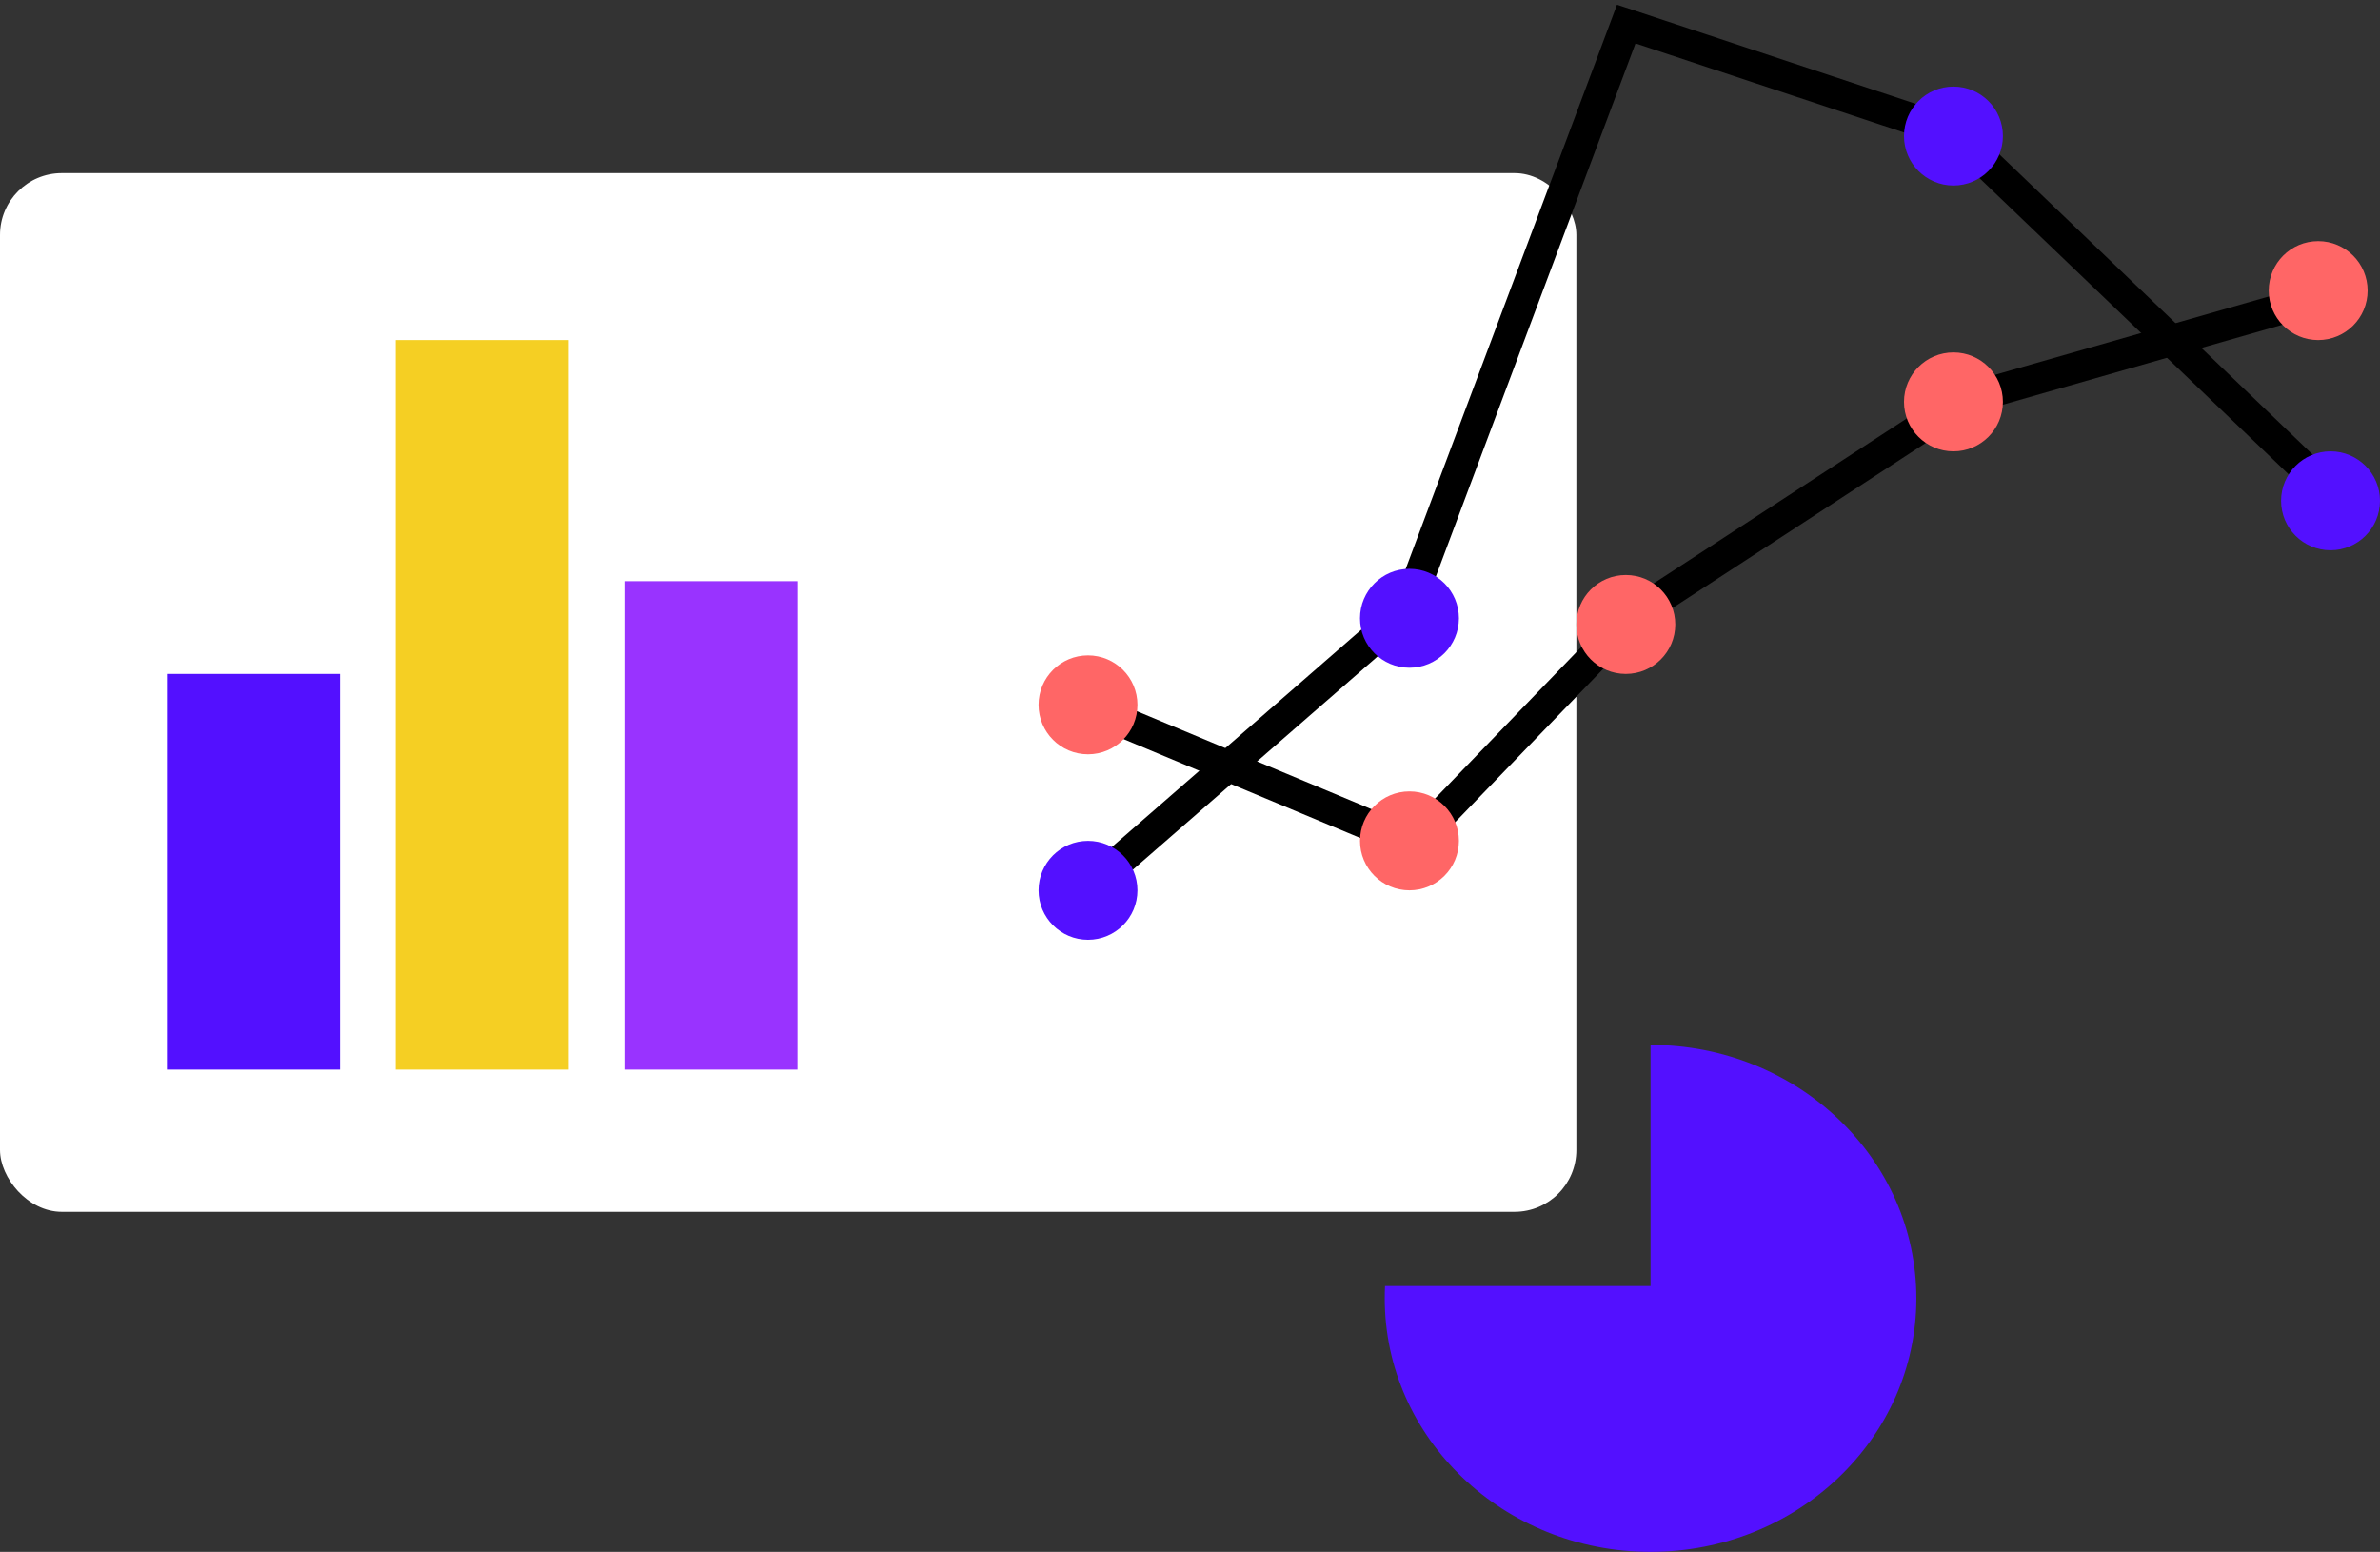
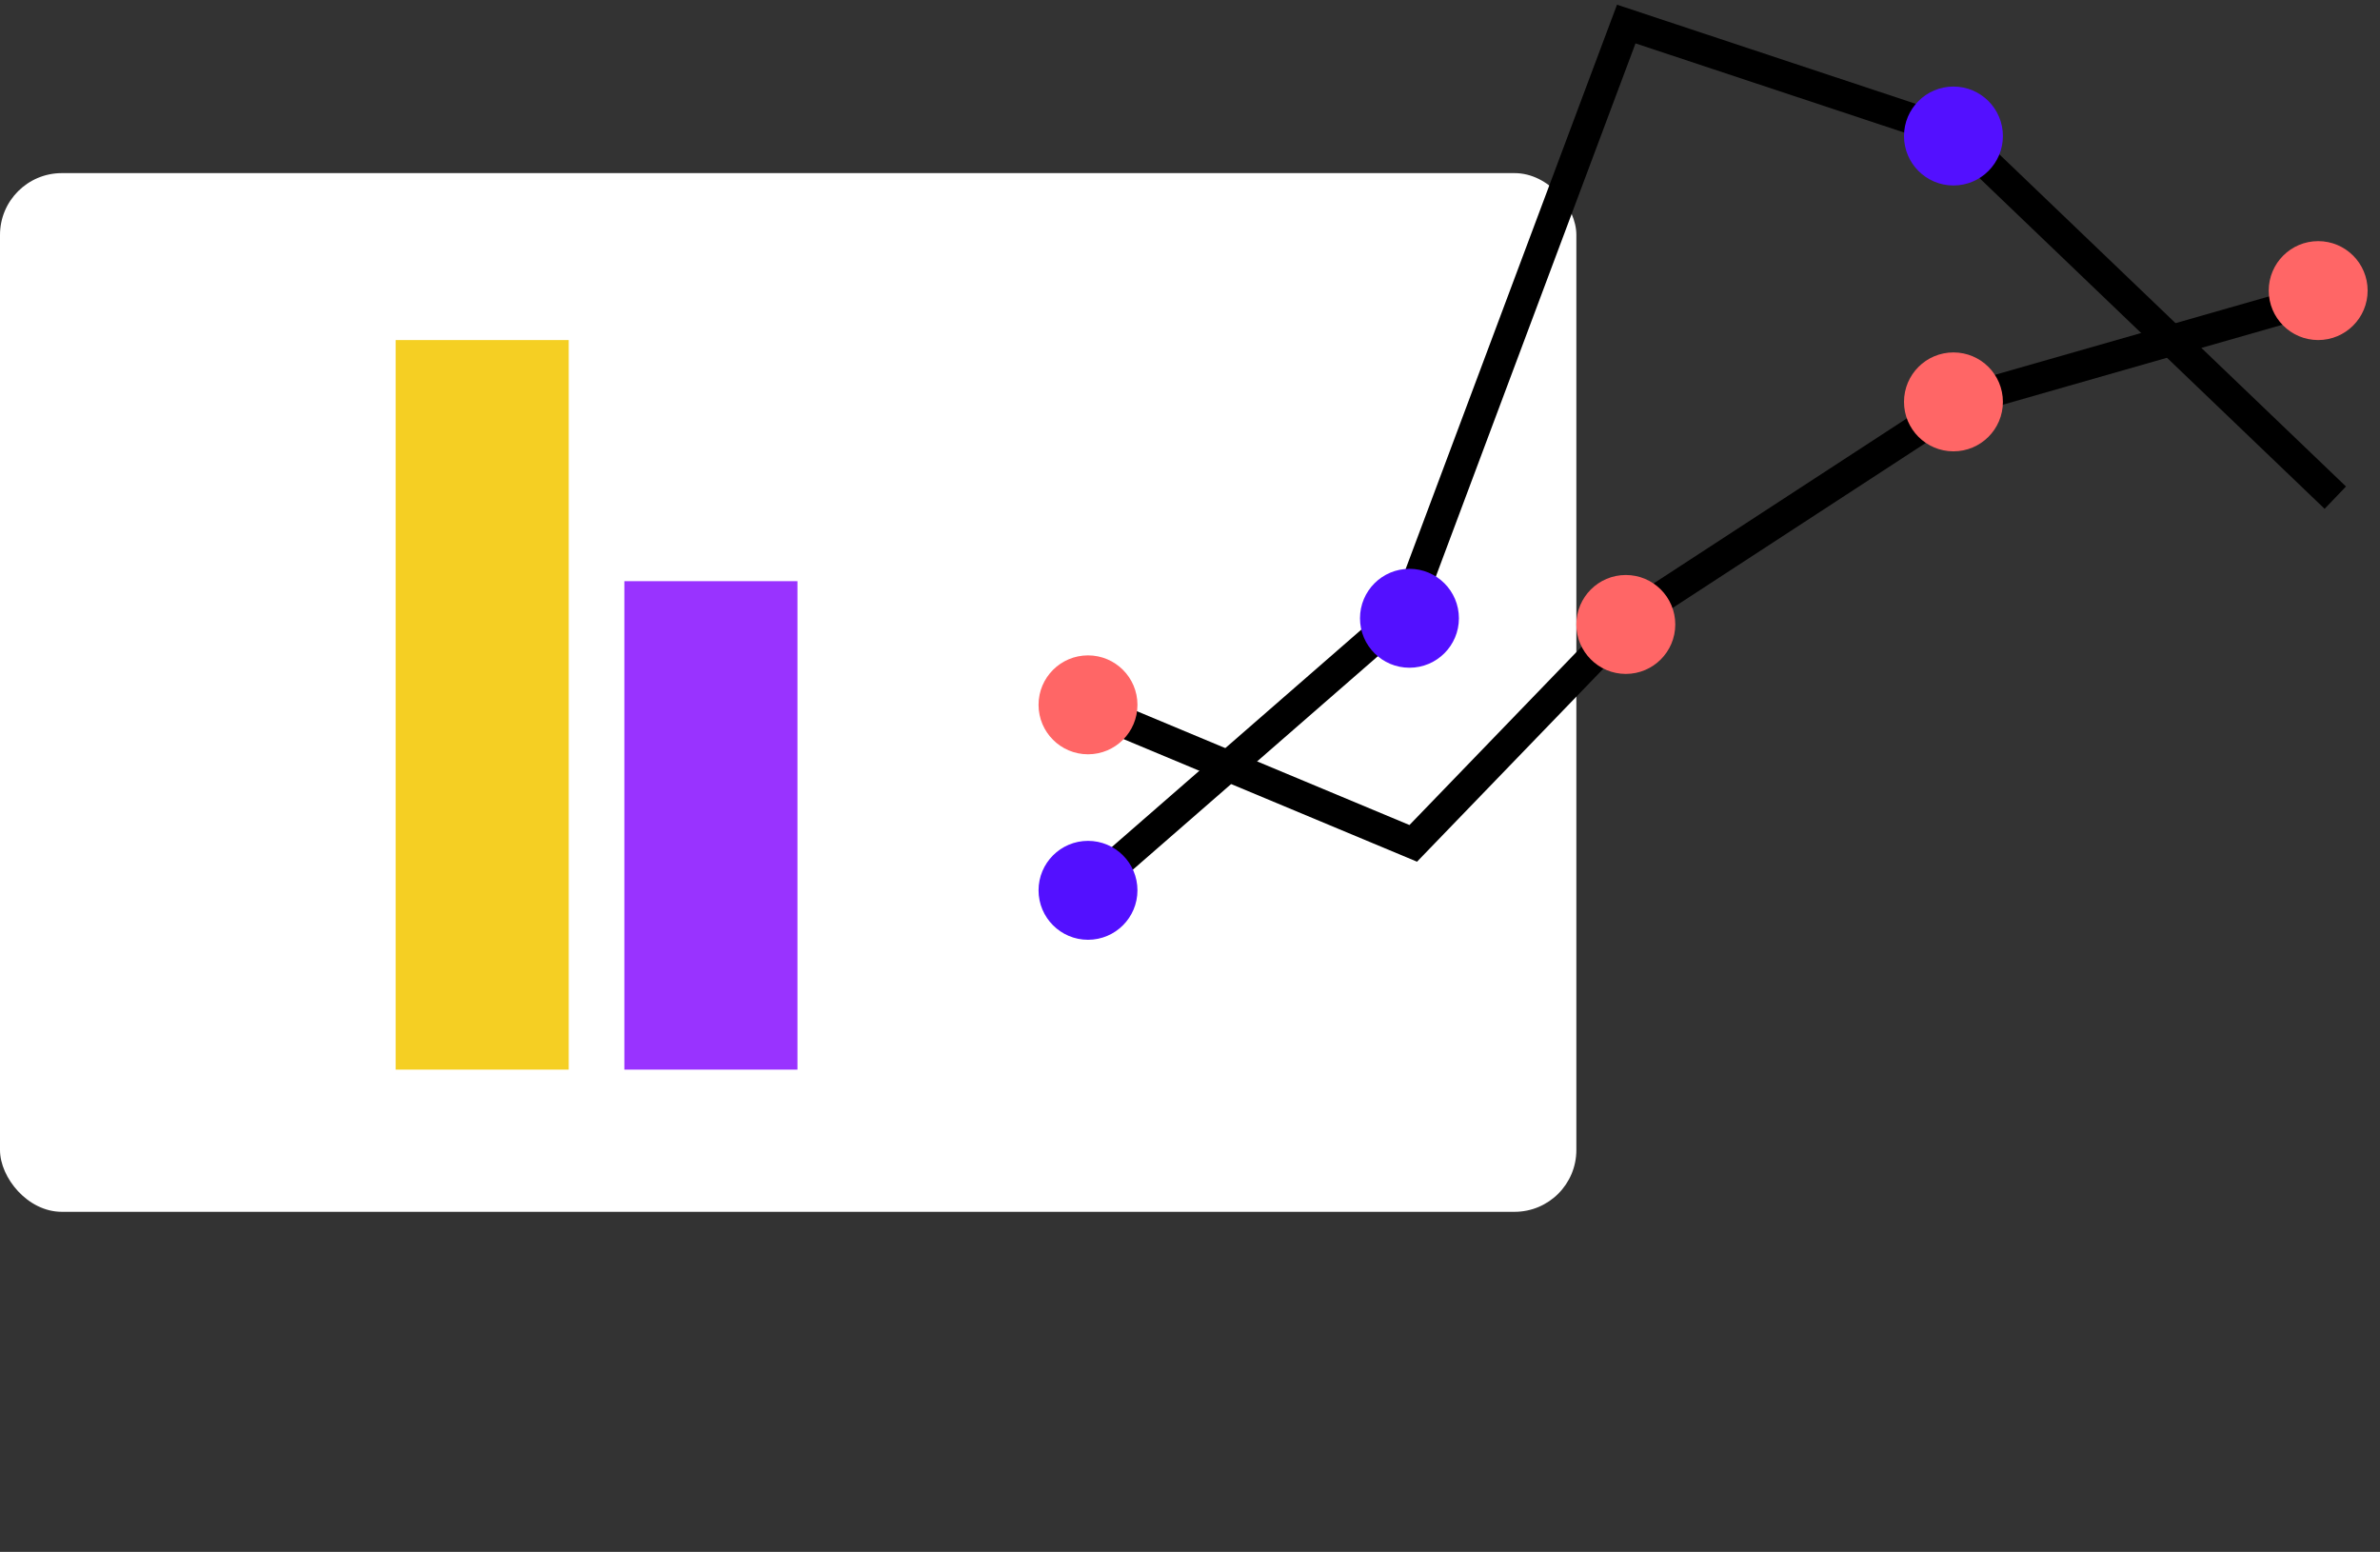
<svg xmlns="http://www.w3.org/2000/svg" width="385px" height="251px" viewBox="0 0 385 251" version="1.1">
  <rect x="0" y="0" width="385" height="251" fill="#333333" stroke="none" />
  <title>benefit-insights</title>
  <desc>Created with Sketch.</desc>
  <defs />
  <g id="illustrations" stroke="none" stroke-width="1" fill="none" fill-rule="evenodd" transform="translate(-258, -480)">
    <g id="benefit-insights" transform="translate(258, 483)">
      <rect id="Rectangle-47" fill="#FFFFFF" x="0" y="25" width="255" height="168" rx="10" />
-       <rect id="Rectangle-3" fill="#5310FF" x="27" y="106" width="28" height="64" />
      <rect id="Rectangle-3-Copy" fill="#F5CF23" x="64" y="52" width="28" height="118" />
      <rect id="Rectangle-3-Copy-2" fill="#9933FF" x="101" y="91" width="28" height="79" />
      <polyline id="Path-28" stroke="#000000" stroke-width="5" points="171.834 109.694 228.613 133.405 264.334 96.409 317.617 61.682 378.104 44.379" />
      <circle id="Oval-4" fill="#FF6666" cx="176" cy="111" r="8" />
      <polyline id="Path-31" stroke="#000000" stroke-width="5" points="177.37 139.475 227.529 95.774 263.071 0.889 316.229 18.529 377.77 77.49" />
      <circle id="Oval-4-Copy-5" fill="#5310FF" cx="176" cy="141" r="8" />
-       <circle id="Oval-4-Copy" fill="#FF6666" cx="228" cy="133" r="8" />
      <circle id="Oval-4-Copy-6" fill="#5310FF" cx="228" cy="97" r="8" />
      <circle id="Oval-4-Copy-8" fill="#5310FF" cx="316" cy="19" r="8" />
-       <path d="M224.05,205 L267,205 L267,166 C290.748,166 310,184.356 310,207 C310,229.644 290.748,248 267,248 C243.252,248 224,229.644 224,207 C224,206.329 224.017,205.663 224.05,205 Z" id="Combined-Shape" fill="#5310FF" />
-       <circle id="Oval-4-Copy-9" fill="#5310FF" cx="377" cy="78" r="8" />
      <circle id="Oval-4-Copy-2" fill="#FF6666" cx="263" cy="98" r="8" />
      <circle id="Oval-4-Copy-3" fill="#FF6666" cx="375" cy="44" r="8" />
      <circle id="Oval-4-Copy-4" fill="#FF6666" cx="316" cy="62" r="8" />
    </g>
  </g>
</svg>